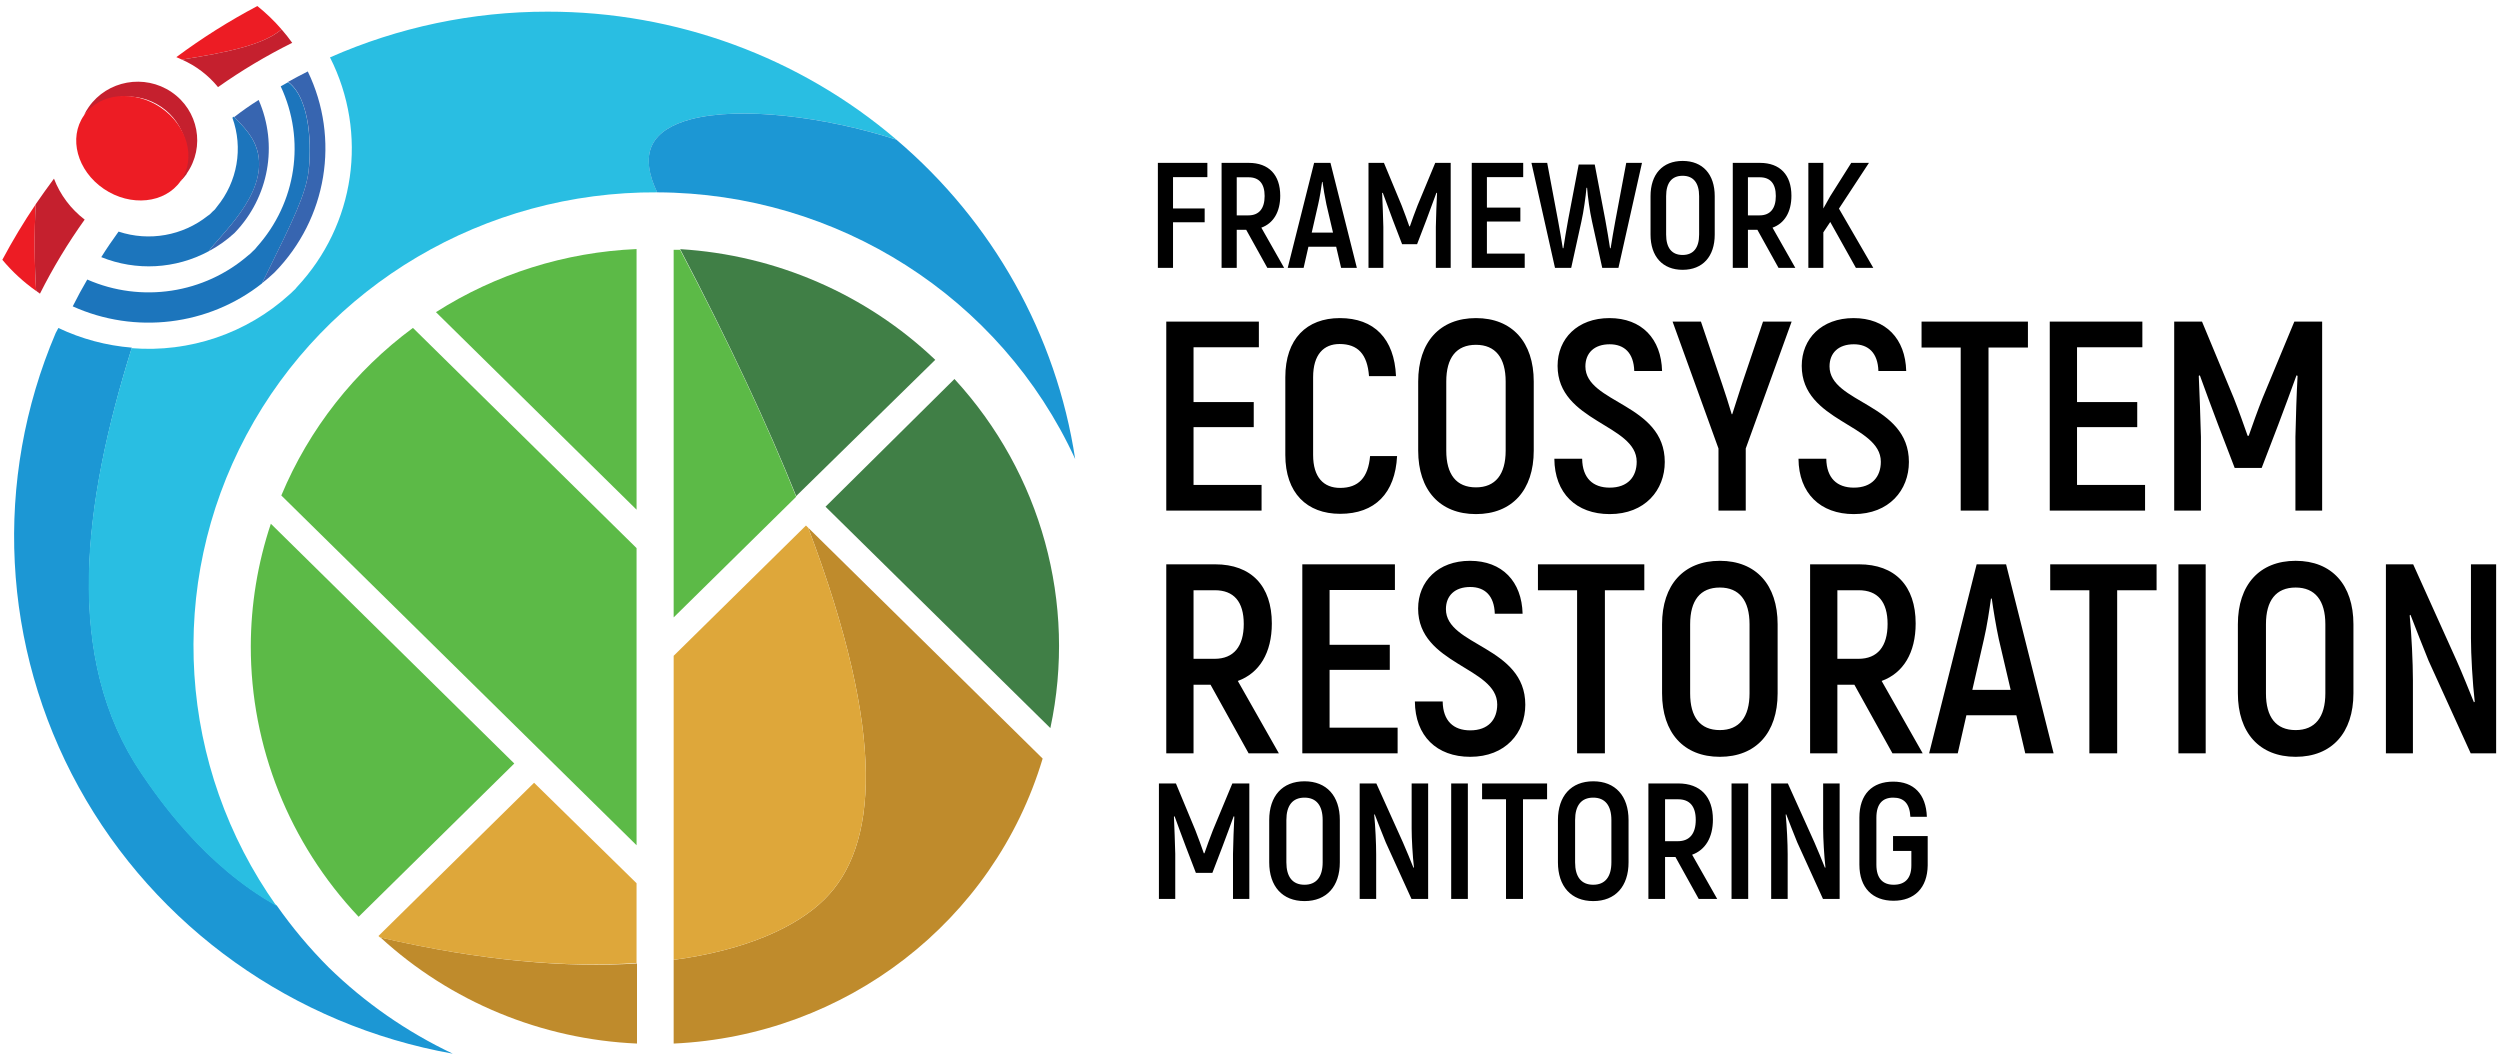
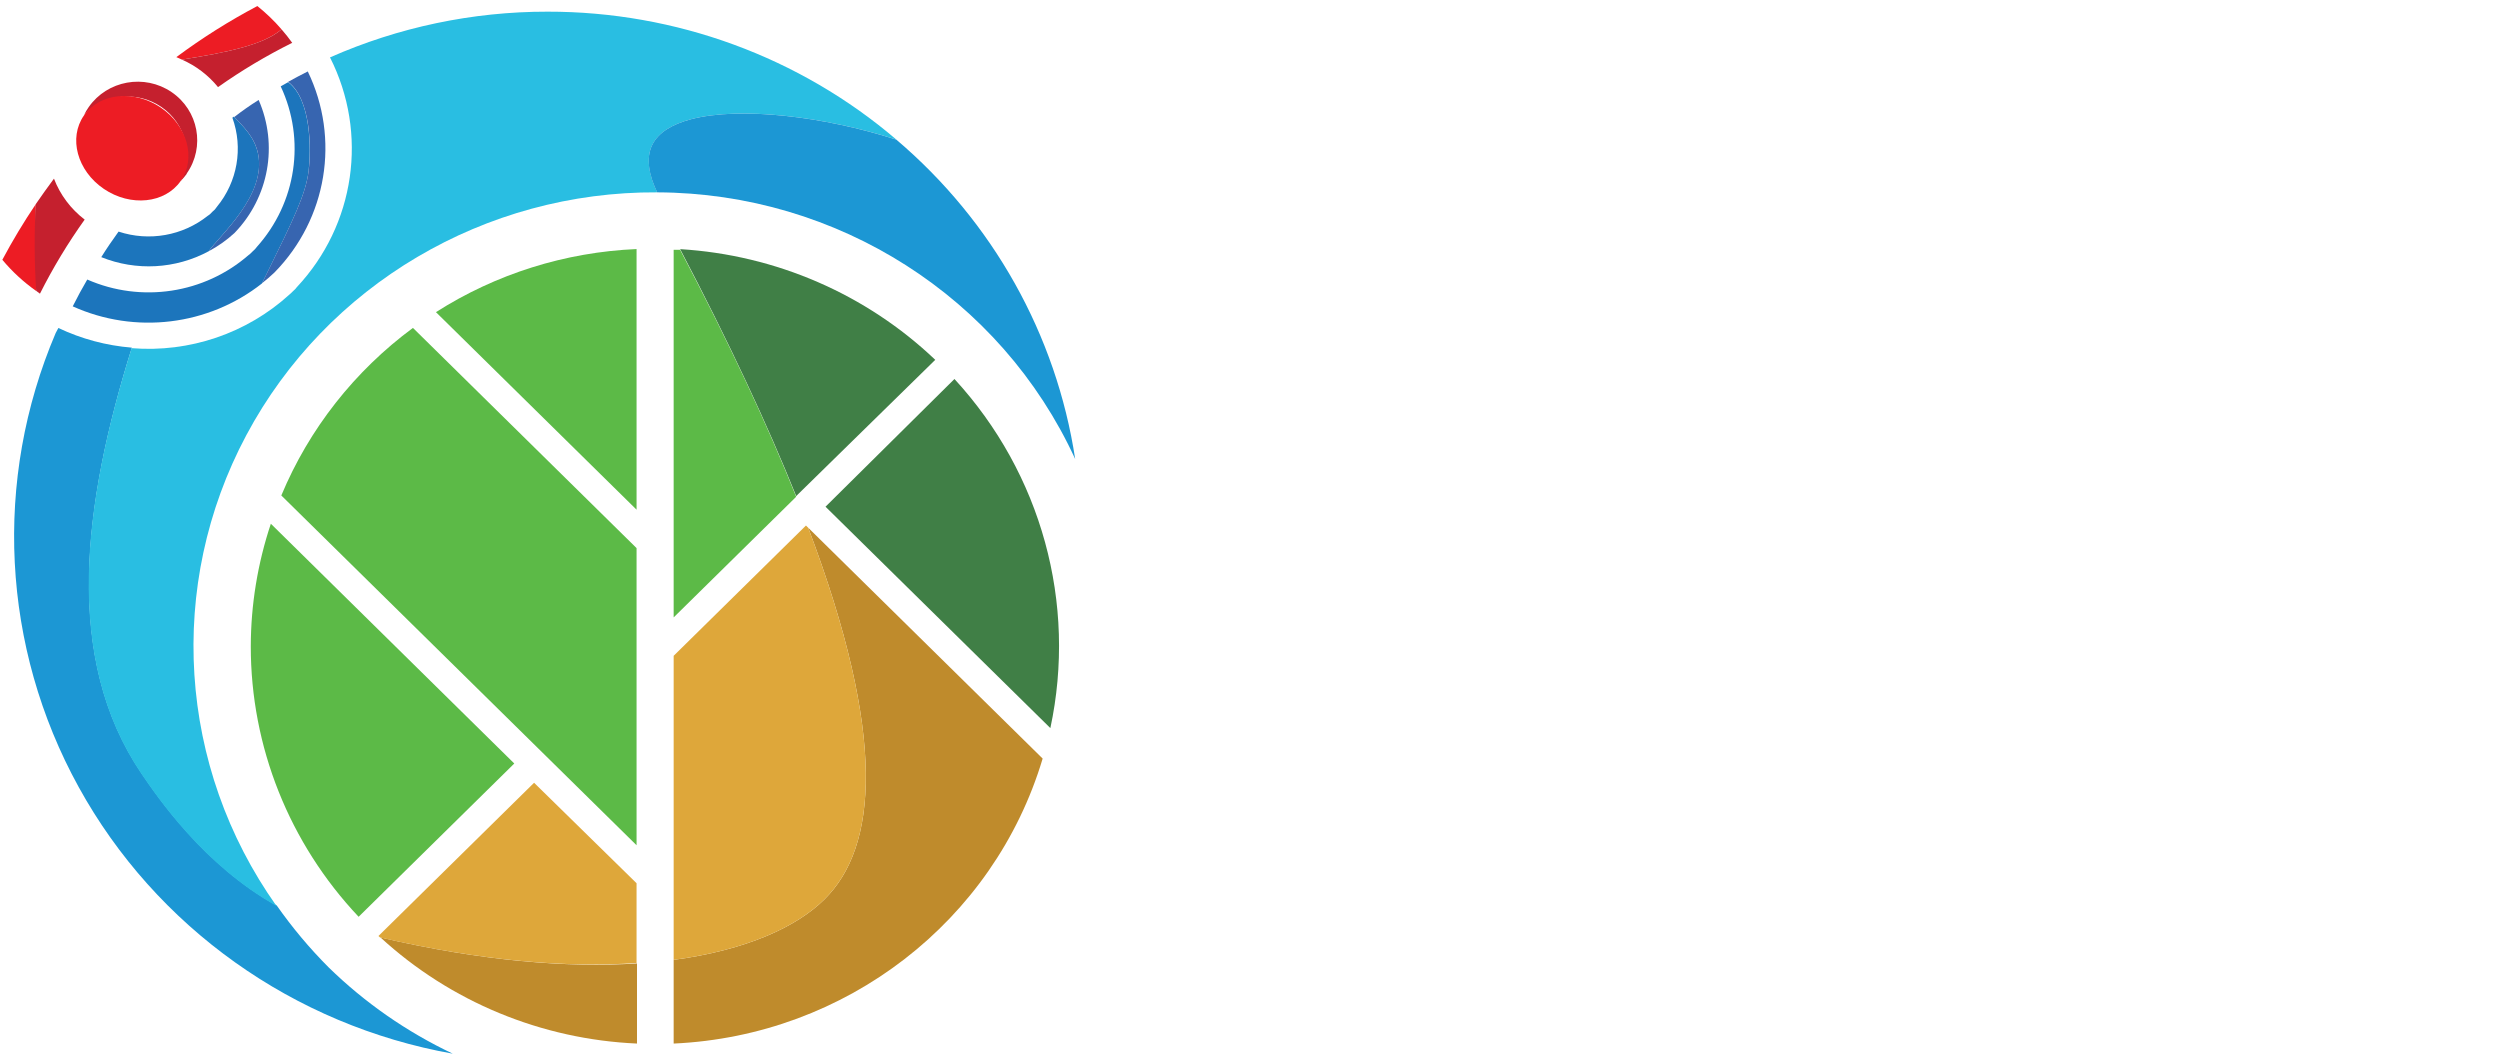
<svg xmlns="http://www.w3.org/2000/svg" width="412" height="174" viewBox="0 0 412 174" fill="none">
  <g clip-path="url(#clip0_2702_4047)">
    <path d="M30.771 28.654C30.47 29.072 30.136 29.466 29.773 29.833C31.936 25.548 30.58 20.349 26.587 17.621C22.594 14.893 17.174 15.462 13.854 18.958C14.072 18.497 14.33 18.056 14.624 17.639C17.698 13.248 23.804 12.143 28.263 15.169C32.721 18.195 33.844 24.207 30.771 28.598V28.654Z" fill="#C5202E" />
    <path d="M26.497 17.727C30.897 20.713 32.364 26.134 29.773 29.835C27.182 33.536 21.515 34.115 17.114 31.129C12.714 28.142 11.248 22.721 13.839 19.02C16.43 15.319 22.097 14.74 26.497 17.727Z" fill="#ED1C24" />
    <path d="M62.707 154.495C74.237 165.088 89.223 171.287 104.977 171.979V158.775C93.618 159.505 79.552 158.41 62.707 154.495Z" fill="#BF8B2C" />
    <path d="M135.859 148.223C131.37 152.685 123.118 156.558 111.019 158.186V171.979C139.385 170.691 163.802 151.833 171.829 125.013L133.194 86.972C146.234 121.505 144.581 139.635 135.859 148.223Z" fill="#BF8B2C" />
    <path d="M157.294 62.458L136.045 83.506L173.099 119.99C177.5 99.427 171.623 78.032 157.294 62.458Z" fill="#407F46" />
    <path d="M154.13 59.3C142.77 48.483 127.861 42.015 112.088 41.059C120.225 56.564 126.51 70.077 131.213 81.752L154.13 59.3Z" fill="#407F46" />
    <path d="M88.017 128.999L62.364 154.257L62.635 154.495C79.552 158.41 93.618 159.505 104.905 158.705V145.557L88.017 128.999Z" fill="#DEA73A" />
    <path d="M133.194 86.972L132.823 86.607L111.019 108.077V158.186C123.118 156.558 131.37 152.685 135.859 148.223C144.581 139.635 146.234 121.505 133.194 86.972Z" fill="#DEA73A" />
    <path d="M111.019 101.748L131.213 81.864C126.51 70.133 120.225 56.606 112.087 41.171H111.019V101.748Z" fill="#5CBA47" />
    <path d="M104.906 83.997V41.044C93.141 41.55 81.727 45.139 71.843 51.442L104.906 83.997Z" fill="#5CBA47" />
    <path d="M41.33 106.505C41.314 123.043 47.664 138.973 59.102 151.085L84.754 125.827L44.636 86.312C42.461 92.83 41.345 99.645 41.33 106.505Z" fill="#5CBA47" />
    <path d="M46.361 81.654L104.906 139.298V90.326L68.052 54.038C58.426 61.151 50.932 70.692 46.361 81.654Z" fill="#5CBA47" />
    <path d="M34.389 41.409C36.042 38.954 43.98 32.232 42.526 25.328C41.956 22.606 40.161 20.908 38.55 19.224L38.294 19.393C40.102 24.393 39.136 29.96 35.743 34.084C35.646 34.238 35.536 34.384 35.415 34.519L35.044 34.856C34.933 34.985 34.814 35.106 34.688 35.221C34.557 35.353 34.408 35.466 34.246 35.558C30.121 38.85 24.572 39.835 19.539 38.168C18.527 39.571 17.558 40.974 16.689 42.377C22.435 44.698 28.938 44.342 34.389 41.409Z" fill="#1C75BC" />
    <path d="M43.169 46.714C43.397 46.25 43.681 45.689 44.023 44.974C48.299 36.301 50.422 31.951 50.864 28.135C51.249 24.697 51.334 16.418 47.487 13.541L46.261 14.229C50.397 23.044 48.848 33.434 42.313 40.708C42.232 40.827 42.142 40.939 42.043 41.044C41.912 41.154 41.788 41.271 41.672 41.395L41.316 41.746C41.216 41.855 41.101 41.95 40.974 42.027C33.681 48.39 23.283 49.971 14.381 46.068C13.554 47.471 12.742 48.987 11.986 50.488C22.269 55.135 34.335 53.674 43.169 46.714Z" fill="#1C75BC" />
    <path d="M42.527 25.328C43.952 32.232 36.043 38.954 34.39 41.409C35.942 40.586 37.379 39.567 38.665 38.378C44.313 32.513 45.871 23.899 42.627 16.474C41.202 17.358 39.919 18.27 38.608 19.28C40.161 20.908 41.957 22.606 42.527 25.328Z" fill="#3765B0" />
    <path d="M50.865 28.107C50.423 31.951 48.285 36.301 44.024 44.945C43.682 45.661 43.397 46.222 43.169 46.685C43.882 46.124 44.594 45.521 45.25 44.889C53.901 36.05 56.081 22.857 50.722 11.773C49.625 12.32 48.556 12.896 47.487 13.485C51.306 16.39 51.306 24.669 50.865 28.107Z" fill="#3765B0" />
-     <path d="M5.886 33.663C3.894 36.618 2.057 39.672 0.385 42.812C2.007 44.756 3.88 46.483 5.957 47.948C5.657 43.192 5.633 38.422 5.886 33.663Z" fill="#ED1C24" />
+     <path d="M5.886 33.663C3.894 36.618 2.057 39.672 0.385 42.812C2.007 44.756 3.88 46.483 5.957 47.948Z" fill="#ED1C24" />
    <path d="M42.413 0.996C37.748 3.459 33.283 6.274 29.06 9.416C29.373 9.528 29.672 9.696 29.972 9.823C37.653 8.602 43.411 7.381 46.404 4.841C45.196 3.442 43.86 2.155 42.413 0.996Z" fill="#ED1C24" />
    <path d="M8.894 29.44C7.854 30.843 6.856 32.246 5.887 33.649C5.634 38.408 5.658 43.178 5.958 47.934L6.585 48.397C8.72 44.148 11.184 40.067 13.953 36.189C11.666 34.442 9.915 32.106 8.894 29.44Z" fill="#C5202E" />
    <path d="M35.929 14.355C39.807 11.616 43.895 9.176 48.157 7.058C47.615 6.286 47.016 5.557 46.404 4.841C43.411 7.381 37.653 8.602 29.972 9.823C32.297 10.843 34.34 12.397 35.929 14.355Z" fill="#C5202E" />
    <path d="M54.156 159.421C51.012 156.269 48.151 152.856 45.605 149.219C33.634 142.568 25.966 131.3 23.344 127.455C10.432 108.455 13.667 83.071 21.734 57.294C17.528 56.954 13.422 55.855 9.62 54.052L9.178 54.88C-1.145 79.102 0.251 106.628 12.973 129.717C25.695 152.806 48.37 168.965 74.621 173.649C67.043 170.059 60.127 165.251 54.156 159.421Z" fill="#1C97D4" />
    <path d="M90.227 1.923C77.873 1.912 65.657 4.481 54.384 9.458C60.729 21.983 58.544 37.066 48.897 47.345C48.834 47.44 48.763 47.529 48.684 47.611C48.553 47.721 48.43 47.838 48.313 47.962C48.199 48.075 48.085 48.201 47.957 48.313C47.878 48.395 47.792 48.47 47.7 48.538C40.67 54.939 31.236 58.146 21.692 57.378C13.625 83.099 10.39 108.483 23.302 127.539C25.924 131.384 33.591 142.652 45.563 149.303C29.311 126.383 27.397 96.452 40.601 71.705C53.805 46.959 79.922 31.528 108.312 31.699C107.015 28.977 106.373 26.086 107.514 23.855C108.511 21.834 110.777 20.473 113.898 19.645C121.993 17.526 135.803 19.168 147.731 23.013C131.773 9.385 111.351 1.895 90.227 1.923Z" fill="#29BEE2" />
    <path d="M147.718 23.013C135.79 19.168 121.98 17.526 113.885 19.645C110.764 20.473 108.498 21.834 107.5 23.855C106.36 26.142 107.002 28.977 108.298 31.699C138.021 31.804 164.946 48.981 177.19 75.648C174.078 55.196 163.621 36.521 147.718 23.013Z" fill="#1C97D4" />
-     <path d="M198.974 29.19H193.314V34.356H198.529V36.63H193.314V44.145H190.817V26.842H198.974V29.19ZM208.856 44.145L205.371 37.866H203.814V44.145H201.317V26.842H205.791C209.104 26.842 210.982 28.819 210.982 32.255C210.982 34.95 209.845 36.803 207.868 37.52L211.625 44.145H208.856ZM203.814 29.215V35.493H205.742C207.497 35.493 208.411 34.356 208.411 32.305C208.411 30.253 207.497 29.215 205.767 29.215H203.814ZM221.015 44.145L220.2 40.659H215.627L214.836 44.145H212.216L216.566 26.842H219.26L223.611 44.145H221.015ZM216.171 38.336H219.681L218.593 33.689C218.346 32.552 218.074 30.896 217.95 29.981H217.876C217.753 30.896 217.505 32.552 217.233 33.689L216.171 38.336ZM236.528 26.842H239.074V44.145H236.627V37.397C236.676 35.419 236.726 33.615 236.824 31.81L236.726 31.761C236.231 33.145 235.638 34.727 235.045 36.309L233.537 40.239H231.065L229.557 36.309C228.964 34.727 228.371 33.145 227.877 31.761L227.778 31.81C227.852 33.615 227.926 35.419 227.975 37.397V44.145H225.528V26.842H228.074L230.991 33.862C231.387 34.851 231.98 36.507 232.252 37.298H232.351C232.622 36.507 233.216 34.851 233.611 33.862L236.528 26.842ZM245.043 41.796H251.272V44.145H242.546V26.842H251.024V29.19H245.043V34.208H250.555V36.507H245.043V41.796ZM256.263 44.145L252.382 26.842H254.978L256.757 36.309C256.98 37.57 257.4 39.819 257.548 40.907H257.647C257.795 39.819 258.166 37.693 258.438 36.185L260.168 27.114H262.813L264.543 36.185C264.815 37.693 265.186 39.819 265.334 40.907H265.433C265.582 39.819 266.002 37.57 266.224 36.309L268.004 26.842H270.599L266.719 44.145H264.049L262.368 36.507C261.998 34.875 261.651 32.354 261.553 30.945H261.454C261.33 32.354 260.984 34.875 260.613 36.507L258.933 44.145H256.263ZM277.297 44.466C273.985 44.466 272.008 42.266 272.008 38.657V32.329C272.008 28.721 273.985 26.521 277.297 26.521C280.61 26.521 282.587 28.721 282.587 32.329V38.657C282.587 42.266 280.61 44.466 277.297 44.466ZM277.297 42.019C279.077 42.019 280.016 40.832 280.016 38.657V32.329C280.016 30.154 279.077 28.968 277.297 28.968C275.493 28.968 274.578 30.154 274.578 32.329V38.657C274.578 40.832 275.493 42.019 277.297 42.019ZM293.1 44.145L289.615 37.866H288.058V44.145H285.561V26.842H290.035C293.347 26.842 295.226 28.819 295.226 32.255C295.226 34.95 294.089 36.803 292.111 37.52L295.868 44.145H293.1ZM288.058 29.215V35.493H289.986C291.74 35.493 292.655 34.356 292.655 32.305C292.655 30.253 291.74 29.215 290.01 29.215H288.058ZM305.852 44.145L301.625 36.581L300.488 38.286V44.145H298.017V26.842H300.488V34.356L301.625 32.329L305.086 26.842H308.003L303.059 34.381L308.719 44.145H305.852ZM196.695 79.918H207.907V84.144H192.201V53H207.462V57.227H196.695V66.259H206.617V70.396H196.695V79.918ZM220.852 84.678C215.379 84.678 211.82 81.252 211.82 74.979V62.165C211.82 55.847 215.335 52.422 220.807 52.422C226.458 52.422 229.794 55.803 230.061 61.987H225.612C225.345 58.339 223.744 56.693 220.763 56.693C218.138 56.693 216.402 58.428 216.402 62.165V74.979C216.402 78.672 218.138 80.407 220.852 80.407C223.877 80.407 225.479 78.716 225.79 75.157H230.239C229.928 81.297 226.591 84.678 220.852 84.678ZM243.239 84.723C237.278 84.723 233.718 80.763 233.718 74.267V62.877C233.718 56.381 237.278 52.422 243.239 52.422C249.201 52.422 252.761 56.381 252.761 62.877V74.267C252.761 80.763 249.201 84.723 243.239 84.723ZM243.239 80.318C246.443 80.318 248.134 78.183 248.134 74.267V62.877C248.134 58.962 246.443 56.826 243.239 56.826C239.992 56.826 238.345 58.962 238.345 62.877V74.267C238.345 78.183 239.992 80.318 243.239 80.318ZM265.277 84.723C259.76 84.723 256.201 81.297 256.156 75.602H260.739C260.784 78.805 262.519 80.363 265.277 80.363C268.258 80.363 269.727 78.583 269.727 76.091C269.727 69.907 256.69 69.551 256.69 60.297C256.69 55.803 259.983 52.422 265.233 52.422C270.572 52.422 273.775 55.847 273.909 61.142H269.326C269.237 58.161 267.68 56.737 265.277 56.737C262.741 56.737 261.273 58.161 261.273 60.386C261.273 66.481 274.354 66.481 274.354 76.136C274.354 80.763 271.106 84.723 265.277 84.723ZM283.205 84.144V73.911L275.641 53H280.313L283.828 63.367C284.273 64.701 284.94 66.704 285.385 68.261H285.474L287.076 63.278L290.546 53H295.262L287.699 73.911V84.144H283.205ZM305.512 84.723C299.994 84.723 296.435 81.297 296.391 75.602H300.973C301.018 78.805 302.753 80.363 305.512 80.363C308.493 80.363 309.961 78.583 309.961 76.091C309.961 69.907 296.925 69.551 296.925 60.297C296.925 55.803 300.217 52.422 305.467 52.422C310.806 52.422 314.01 55.847 314.143 61.142H309.56C309.471 58.161 307.914 56.737 305.512 56.737C302.975 56.737 301.507 58.161 301.507 60.386C301.507 66.481 314.588 66.481 314.588 76.136C314.588 80.763 311.34 84.723 305.512 84.723ZM334.202 53V57.271H327.706V84.144H323.123V57.271H316.672V53H334.202ZM342.294 79.918H353.506V84.144H337.8V53H353.061V57.227H342.294V66.259H352.216V70.396H342.294V79.918ZM378.108 53H382.69V84.144H378.285V71.998C378.374 68.439 378.463 65.191 378.641 61.943L378.463 61.854C377.574 64.346 376.506 67.193 375.438 70.04L372.724 77.115H368.275L365.561 70.04C364.493 67.193 363.425 64.346 362.535 61.854L362.357 61.943C362.491 65.191 362.624 68.439 362.713 71.998V84.144H358.308V53H362.891L368.141 65.636C368.853 67.415 369.921 70.396 370.41 71.82H370.588C371.078 70.396 372.146 67.415 372.857 65.636L378.108 53ZM205.771 124.145L199.498 112.844H196.695V124.145H192.201V93H200.254C206.216 93 209.598 96.559 209.598 102.744C209.598 107.593 207.551 110.93 203.992 112.221L210.755 124.145H205.771ZM196.695 97.271V108.572H200.165C203.324 108.572 204.971 106.526 204.971 102.833C204.971 99.14 203.324 97.271 200.21 97.271H196.695ZM219.115 119.918H230.327V124.145H214.621V93H229.882V97.227H219.115V106.259H229.037V110.396H219.115V119.918ZM242.293 124.723C236.776 124.723 233.216 121.297 233.172 115.602H237.754C237.799 118.805 239.534 120.363 242.293 120.363C245.274 120.363 246.742 118.583 246.742 116.091C246.742 109.907 233.706 109.551 233.706 100.297C233.706 95.803 236.998 92.422 242.248 92.422C247.587 92.422 250.791 95.847 250.924 101.142H246.341C246.252 98.161 244.695 96.737 242.293 96.737C239.757 96.737 238.288 98.161 238.288 100.386C238.288 106.481 251.369 106.481 251.369 116.136C251.369 120.763 248.121 124.723 242.293 124.723ZM270.983 93V97.271H264.487V124.145H259.905V97.271H253.453V93H270.983ZM283.43 124.723C277.468 124.723 273.909 120.763 273.909 114.267V102.877C273.909 96.381 277.468 92.422 283.43 92.422C289.392 92.422 292.952 96.381 292.952 102.877V114.267C292.952 120.763 289.392 124.723 283.43 124.723ZM283.43 120.318C286.634 120.318 288.324 118.183 288.324 114.267V102.877C288.324 98.962 286.634 96.826 283.43 96.826C280.182 96.826 278.536 98.962 278.536 102.877V114.267C278.536 118.183 280.182 120.318 283.43 120.318ZM311.875 124.145L305.602 112.844H302.799V124.145H298.305V93H306.358C312.32 93 315.701 96.559 315.701 102.744C315.701 107.593 313.655 110.93 310.095 112.221L316.858 124.145H311.875ZM302.799 97.271V108.572H306.269C309.428 108.572 311.074 106.526 311.074 102.833C311.074 99.14 309.428 97.271 306.313 97.271H302.799ZM333.761 124.145L332.293 117.871H324.062L322.638 124.145H317.922L325.752 93H330.602L338.433 124.145H333.761ZM325.04 113.689H331.358L329.401 105.324C328.956 103.278 328.466 100.297 328.244 98.65H328.11C327.888 100.297 327.443 103.278 326.954 105.324L325.04 113.689ZM355.405 93V97.271H348.909V124.145H344.327V97.271H337.875V93H355.405ZM359.004 124.145V93H363.497V124.145H359.004ZM378.324 124.723C372.362 124.723 368.802 120.763 368.802 114.267V102.877C368.802 96.381 372.362 92.422 378.324 92.422C384.286 92.422 387.845 96.381 387.845 102.877V114.267C387.845 120.763 384.286 124.723 378.324 124.723ZM378.324 120.318C381.527 120.318 383.218 118.183 383.218 114.267V102.877C383.218 98.962 381.527 96.826 378.324 96.826C375.076 96.826 373.43 98.962 373.43 102.877V114.267C373.43 118.183 375.076 120.318 378.324 120.318ZM393.198 124.145V93H397.692L404.855 108.884C405.79 110.975 406.946 113.867 407.703 115.736L407.836 115.647C407.48 112.577 407.213 107.905 407.213 105.146V93H411.663V124.145H407.169L400.228 108.884C399.294 106.57 398.004 103.322 397.247 101.32L397.114 101.409C397.425 104.523 397.648 109.195 397.648 112.132V124.145H393.198ZM203.09 129.112H205.89V148.145H203.198V140.722C203.253 138.547 203.307 136.562 203.416 134.577L203.307 134.523C202.763 136.045 202.111 137.785 201.458 139.525L199.8 143.849H197.081L195.422 139.525C194.77 137.785 194.117 136.045 193.573 134.523L193.464 134.577C193.546 136.562 193.628 138.547 193.682 140.722V148.145H190.99V129.112H193.791L196.999 136.834C197.434 137.921 198.087 139.743 198.386 140.613H198.495C198.794 139.743 199.446 137.921 199.881 136.834L203.09 129.112ZM214.984 148.498C211.341 148.498 209.166 146.078 209.166 142.108V135.148C209.166 131.178 211.341 128.758 214.984 128.758C218.628 128.758 220.803 131.178 220.803 135.148V142.108C220.803 146.078 218.628 148.498 214.984 148.498ZM214.984 145.806C216.942 145.806 217.975 144.501 217.975 142.108V135.148C217.975 132.755 216.942 131.45 214.984 131.45C213 131.45 211.994 132.755 211.994 135.148V142.108C211.994 144.501 213 145.806 214.984 145.806ZM224.075 148.145V129.112H226.821L231.198 138.818C231.769 140.096 232.476 141.864 232.938 143.006L233.02 142.951C232.802 141.075 232.639 138.22 232.639 136.535V129.112H235.358V148.145H232.612L228.37 138.818C227.799 137.405 227.011 135.42 226.549 134.196L226.467 134.251C226.658 136.154 226.793 139.009 226.793 140.803V148.145H224.075ZM239.156 148.145V129.112H241.902V148.145H239.156ZM254.96 129.112V131.722H250.99V148.145H248.19V131.722H244.247V129.112H254.96ZM262.566 148.498C258.923 148.498 256.748 146.078 256.748 142.108V135.148C256.748 131.178 258.923 128.758 262.566 128.758C266.21 128.758 268.385 131.178 268.385 135.148V142.108C268.385 146.078 266.21 148.498 262.566 148.498ZM262.566 145.806C264.524 145.806 265.557 144.501 265.557 142.108V135.148C265.557 132.755 264.524 131.45 262.566 131.45C260.582 131.45 259.576 132.755 259.576 135.148V142.108C259.576 144.501 260.582 145.806 262.566 145.806ZM279.949 148.145L276.116 141.238H274.403V148.145H271.656V129.112H276.578C280.221 129.112 282.288 131.287 282.288 135.066C282.288 138.03 281.037 140.069 278.862 140.858L282.995 148.145H279.949ZM274.403 131.722V138.628H276.523C278.454 138.628 279.46 137.377 279.46 135.121C279.46 132.864 278.454 131.722 276.551 131.722H274.403ZM285.357 148.145V129.112H288.104V148.145H285.357ZM291.889 148.145V129.112H294.636L299.013 138.818C299.584 140.096 300.291 141.864 300.753 143.006L300.835 142.951C300.617 141.075 300.454 138.22 300.454 136.535V129.112H303.173V148.145H300.427L296.185 138.818C295.614 137.405 294.826 135.42 294.364 134.196L294.282 134.251C294.472 136.154 294.608 139.009 294.608 140.803V148.145H291.889ZM312.056 148.444C308.63 148.444 306.427 146.35 306.427 142.489V134.74C306.427 130.879 308.548 128.813 312.001 128.813C315.373 128.813 317.412 130.852 317.548 134.604H314.829C314.72 132.402 313.741 131.45 312.001 131.45C310.261 131.45 309.228 132.456 309.228 134.767V142.489C309.228 144.8 310.315 145.806 312.083 145.806C313.905 145.806 314.992 144.8 314.992 142.625V140.232H311.974V137.785H317.684V142.625C317.63 146.35 315.482 148.444 312.056 148.444Z" fill="black" />
  </g>
  <defs>
    <clipPath id="clip0_2702_4047">
      <rect width="411.364" height="174" fill="white" />
    </clipPath>
  </defs>
</svg>